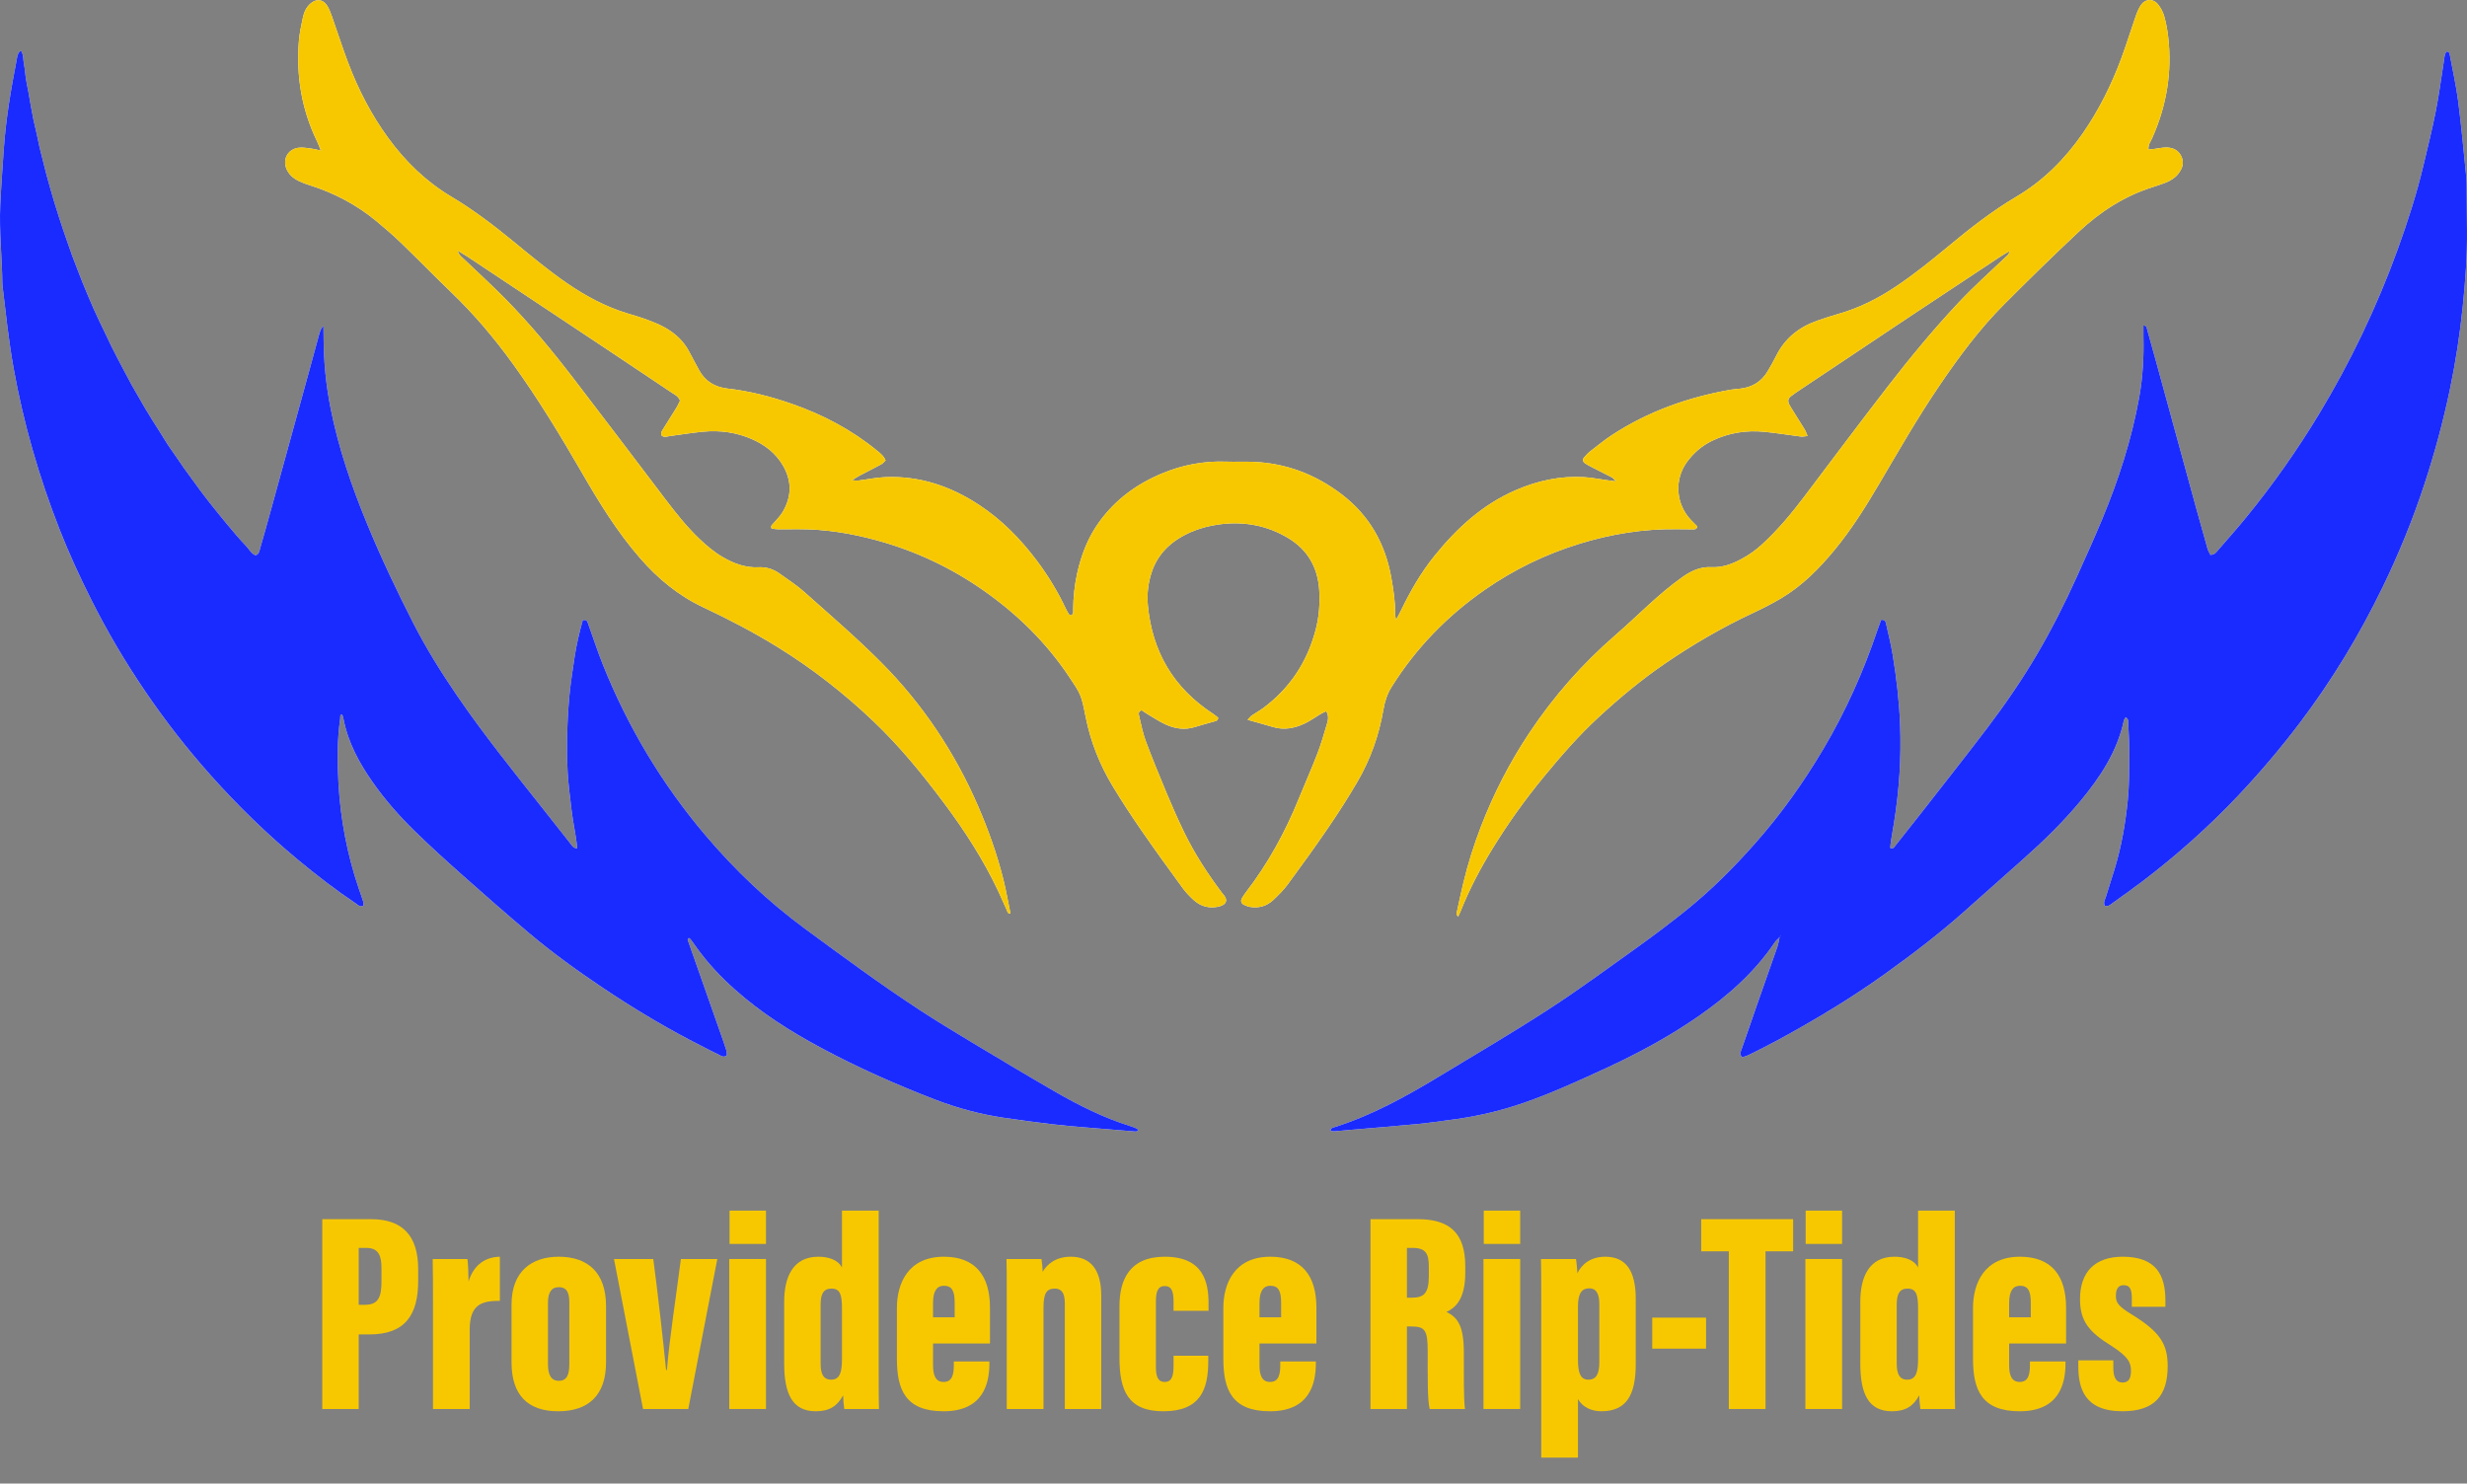
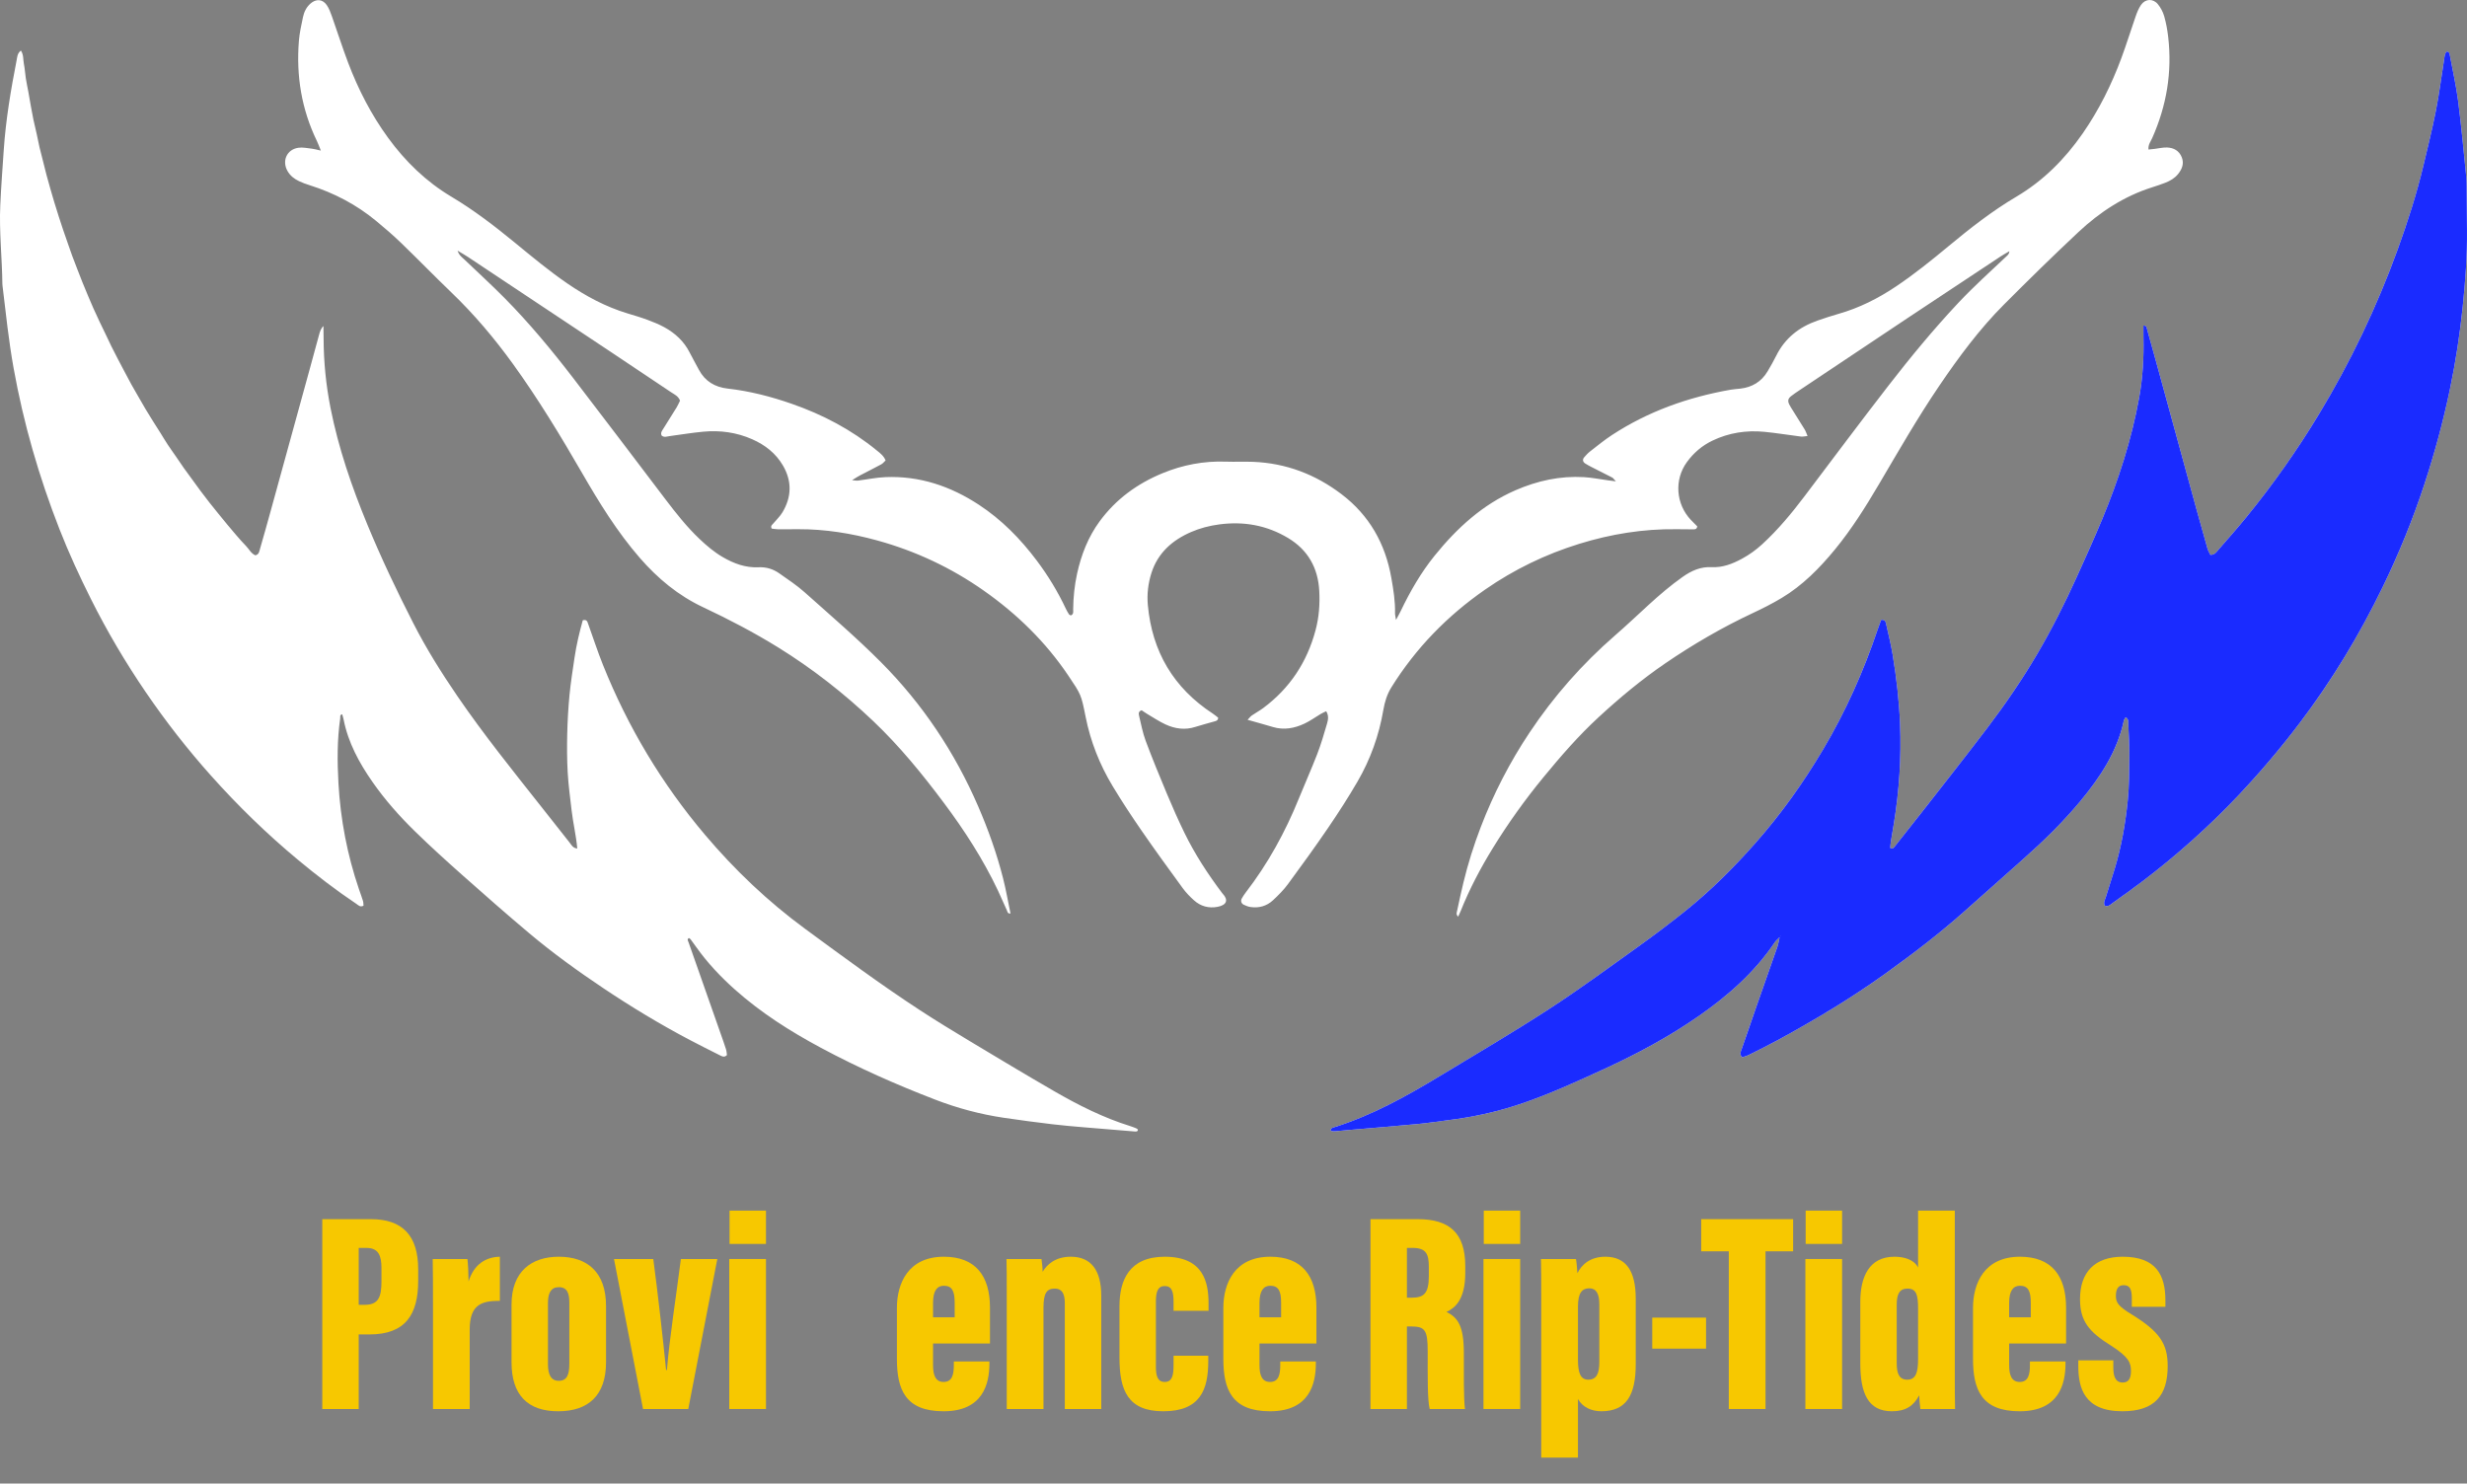
<svg xmlns="http://www.w3.org/2000/svg" id="b" viewBox="0 0 2698.972 1623.203">
  <rect x="0" y="0" width="2698.972" height="1623.203" fill="#808080" stroke="none" />
  <defs>
    <style>.d{fill:#fff;}.e{fill:#f7c800;}.f{fill:#1a2bff;}</style>
  </defs>
  <g id="c">
    <path class="d" d="M353.974,356.631c-2.957,2.74-4.029,6.365-5.027,10.12-3.443,12.948-7.016,25.861-10.568,38.779-14.007,50.944-28.011,101.889-42.048,152.825-3.865,14.025-7.764,28.043-11.833,42.01-.798,2.741-1.003,6.226-5.047,7.239-4.776-1.938-6.91-6.791-10.331-10.269-3.756-3.819-7.258-7.893-10.784-11.931-3.273-3.75-6.456-7.58-9.634-11.411-3.422-4.125-6.805-8.283-10.183-12.445-3.137-3.866-6.286-7.723-9.355-11.643-3.304-4.221-6.557-8.485-9.765-12.78-2.98-3.988-5.868-8.045-8.803-12.066-3.161-4.331-6.382-8.618-9.48-12.994-2.877-4.063-5.609-8.227-8.433-12.328-3.041-4.415-6.197-8.752-9.149-13.225-2.741-4.154-5.261-8.453-7.909-12.669-2.852-4.54-5.762-9.042-8.606-13.587-2.64-4.22-5.275-8.444-7.819-12.721-2.741-4.606-5.379-9.274-8.054-13.919-2.485-4.313-5.02-8.599-7.423-12.957-2.589-4.694-5.055-9.455-7.565-14.192-2.331-4.399-4.672-8.792-6.966-13.21-2.469-4.755-4.94-9.511-7.315-14.314-2.205-4.46-4.271-8.988-6.422-13.475-2.152-4.489-4.365-8.949-6.49-13.451-2.289-4.848-4.555-9.708-6.74-14.603-2.029-4.544-3.965-9.131-5.896-13.719-2.08-4.941-4.143-9.889-6.145-14.862-1.859-4.617-3.64-9.266-5.436-13.908-1.934-4.999-3.901-9.987-5.752-15.016-1.719-4.671-3.31-9.389-4.95-14.088-1.765-5.06-3.557-10.112-5.272-15.189-1.593-4.716-3.126-9.453-4.638-14.195-1.628-5.107-3.234-10.222-4.79-15.352-1.444-4.763-2.835-9.543-4.202-14.329-1.472-5.154-2.938-10.31-4.313-15.49-1.277-4.81-2.422-9.656-3.642-14.481-1.313-5.194-2.726-10.365-3.943-15.581-1.131-4.845-2.019-9.747-3.093-14.606-1.156-5.234-2.481-10.432-3.588-15.677-1.027-4.866-1.889-9.766-2.774-14.661-.953-5.274-1.818-10.564-2.778-15.837-.892-4.897-1.99-9.761-2.755-14.677-.823-5.292-1.048-10.693-2.123-15.926-.949-4.62-.115-9.775-3.265-14.535-4.004,3.128-3.997,7.094-4.698,10.689-6.303,32.329-11.795,64.78-14.04,97.689-1.38,20.229-2.883,40.456-3.819,60.707-1.328,28.732,1.957,57.373,2.288,86.08.009.764.076,1.531.167,2.291,3.596,30.014,6.745,60.055,12.086,89.873,10.844,60.54,27.849,119.242,50.242,176.442,10.195,26.043,21.898,51.409,34.424,76.427,17.693,35.338,37.74,69.291,59.99,101.893,21.814,31.963,45.583,62.45,71.408,91.35,29.406,32.908,60.9,63.607,94.827,91.808,20.627,17.146,41.865,33.509,64.179,48.431,2.097,1.402,3.943,3.875,7.753,1.992-.147-1.551-.028-3.435-.544-5.126-1.338-4.392-2.975-8.693-4.456-13.042-12.791-37.563-20.183-76.223-22.407-115.776-1.332-23.697-1.476-47.469,1.93-71.083.213-1.475-.777-3.763,2.169-4.42.56,2.043,1.177,3.848,1.543,5.701,4.999,25.323,16.988,47.384,31.573,68.302,13.637,19.558,29.377,37.348,46.35,53.953,16.962,16.595,34.583,32.541,52.328,48.308,24.043,21.363,48.209,42.605,72.823,63.304,25.812,21.707,53.163,41.456,81.191,60.203,30.578,20.452,62.04,39.483,94.608,56.631,10.845,5.71,21.811,11.191,32.763,16.694,2.32,1.166,4.805,2.724,7.748-.229-.283-1.867-.339-4.155-1.003-6.252-1.848-5.838-3.921-11.605-5.952-17.384-11.678-33.23-23.383-66.45-35.018-99.695-.521-1.49-2.027-3.338.338-4.739.684.494,1.437.816,1.864,1.383,2.073,2.751,4.082,5.551,6.073,8.363,12.235,17.284,26.664,32.598,42.431,46.649,28.484,25.384,60.48,45.696,93.974,63.664,40.553,21.755,82.571,40.407,125.512,56.899,24.001,9.217,48.817,15.856,74.283,19.674,17.791,2.668,35.641,4.978,53.502,7.138,11.777,1.424,23.614,2.374,35.436,3.399,18.316,1.587,36.64,3.079,54.967,4.533,1.396.111,3.196.099,3.182-2.18-.617-.445-1.17-1.023-1.847-1.299-2.127-.868-4.268-1.723-6.459-2.405-29.449-9.158-56.81-22.945-83.37-38.292-30.839-17.82-61.383-36.155-91.91-54.508-18.38-11.05-36.711-22.211-54.667-33.929-43.004-28.065-84.257-58.625-125.636-88.996-40.643-29.831-76.909-64.279-109.473-102.748-47.441-56.044-84.636-118.197-111.91-186.283-5.974-14.915-10.937-30.235-16.367-45.367-.79-2.202-1.543-4.465-5.685-3.349-3.641,13.097-6.941,26.777-8.998,40.736-2.009,13.628-4.184,27.254-5.506,40.955-1.358,14.08-2.158,28.243-2.493,42.386-.335,14.154-.297,28.358.511,42.487.786,13.739,2.673,27.42,4.231,41.109,1.585,13.925,4.978,27.619,6.24,42.034-4.913-.472-6.357-3.916-8.393-6.478-10.247-12.889-20.386-25.864-30.599-38.781-31.589-39.954-63.545-79.625-92.327-121.709-17.528-25.63-33.954-51.908-48.09-79.581-18.125-35.48-35.201-71.463-50.398-108.285-16.965-41.106-31.394-83.028-40.08-126.825-5.014-25.282-7.545-50.681-7.641-76.39-.017-4.594-.113-9.189-.176-13.787.378-.906.756-1.812.225-.54.204-1.347.053-.35-.098.646ZM1947.156,1025.235s-.153-.129-.152-.129c-.848,3.715-1.359,7.546-2.599,11.125-7.644,22.065-15.476,44.065-23.199,66.103-5.318,15.174-10.622,30.354-15.782,45.582-.913,2.695-2.802,5.696.68,8.905,2.193-.771,4.773-1.386,7.082-2.541,10.618-5.309,21.287-10.536,31.707-16.215,40.722-22.191,80.473-45.975,118.156-73.076,29.548-21.251,58.485-43.286,85.697-67.504,21.453-19.092,42.887-38.205,64.387-57.244,22.394-19.83,43.765-40.682,62.872-63.723,21.697-26.164,40.235-54.104,47.526-88.08.274-1.279,1.286-2.401,1.982-3.647,3.581,1.995,2.77,5.008,2.886,7.491.539,11.472,1.286,22.958,1.174,34.431-.16,16.453-.104,32.991-1.763,49.328-2.552,25.138-6.86,50.068-14.222,74.342-3.109,10.251-6.483,20.421-9.589,30.673-.954,3.151-3.058,6.25-1.398,9.791,3.638,1.703,5.937-.828,8.278-2.508,11.512-8.257,23.081-16.448,34.343-25.038,36.91-28.15,71.394-58.971,103.328-92.724,23.99-25.357,46.483-51.899,67.539-79.705,35.262-46.566,65.304-96.337,90.762-148.836,17.552-36.196,32.734-73.379,45.328-111.65,11.264-34.233,20.665-68.924,28.037-104.16,6.273-29.982,10.928-60.241,14.065-90.729,2.862-27.812,4.947-55.656,4.662-83.64-.164-16.08-.236-32.16-.397-48.24-.034-3.444-.09-6.904-.443-10.325-2.829-27.404-5.271-54.859-8.782-82.177-2.193-17.058-6.019-33.907-9.159-50.841-.332-1.791-.616-3.837-3.619-3.828-2.28,3.093-2.324,6.965-2.911,10.692-2.853,18.143-5.217,36.385-8.768,54.392-3.923,19.889-8.831,39.589-13.52,59.321-7.444,31.327-17.285,61.951-28.263,92.184-22.802,62.793-51.448,122.841-86.023,180.028-23.807,39.376-50.216,76.945-79.327,112.584-9.926,12.152-20.329,23.918-30.643,35.748-2.163,2.481-3.972,5.796-8.888,5.698-.958-2.016-2.396-4.226-3.094-6.648-4.025-13.978-7.929-27.992-11.773-42.021-14.771-53.9-29.496-107.813-44.255-161.717-3.336-12.184-6.703-24.361-10.149-36.514-.467-1.645-.43-4-3.949-3.967,0,4.182-.086,8.343.014,12.5.533,22.256-.715,44.369-4.68,66.321-8.274,45.81-22.516,89.82-40.315,132.707-8.948,21.561-18.605,42.833-28.225,64.108-12.784,28.272-26.759,55.947-42.442,82.744-16.658,28.464-35.278,55.635-55.182,81.877-23.83,31.419-48.339,62.324-72.597,93.417-9.421,12.075-18.943,24.072-28.473,36.062-1.087,1.368-2.154,3.29-5.117,1.77.191-2.0.29-4.231.637-6.424,1.076-6.802,2.277-13.585,3.374-20.384,5.808-35.988,8.199-72.125,6.745-108.63-1.009-25.33-3.924-50.361-7.984-75.298-1.843-11.321-4.599-22.5-7.155-33.694-.535-2.343-.821-5.603-5.566-5.033-1.175,3.224-2.542,6.733-3.74,10.298-15.42,45.88-35.063,89.846-59.783,131.495-21.549,36.306-45.915,70.564-73.909,102.252-23.887,27.039-49.307,52.472-77.514,74.98-16.456,13.131-33.251,25.876-50.371,38.128-32.386,23.177-64.484,46.848-97.868,68.518-39.496,25.637-80.127,49.538-120.448,73.889-36.436,22.005-73.595,42.614-114.495,55.473-1.625.511-3.875.68-4.219,3.849,1.342.236,2.71.748,4.038.661,4.584-.3,9.152-.837,13.73-1.234,25.94-2.248,51.894-4.349,77.816-6.781,11.044-1.036,22.021-2.784,33.035-4.153,26.681-3.317,52.874-8.966,78.348-17.509,32.001-10.731,62.636-24.812,93.256-38.917,35.556-16.378,69.913-34.857,102.105-57.195,32.322-22.428,61.519-48.099,83.685-81.033,1.458-2.166,3.631-3.851,5.472-5.76ZM351.058,164.767c-4.886-1.065-7.382-1.837-9.931-2.115-4.906-.534-9.975-1.688-14.74-.984-12.539,1.854-18.109,14.201-11.94,25.291,2.911,5.232,7.433,8.762,12.693,11.261,3.789,1.8,7.791,3.216,11.799,4.484,26.603,8.418,50.903,21.154,72.438,38.911,9.446,7.789,18.756,15.802,27.561,24.299,18.465,17.82,36.342,36.249,54.849,54.023,24.952,23.965,47.145,50.235,67.373,78.237,27.622,38.237,52.027,78.494,75.611,119.295,18.788,32.504,38.426,64.444,63.205,92.946,19.607,22.554,42.066,41.201,69.234,53.976,28.096,13.211,55.584,27.555,82.009,43.904,37.603,23.264,72.234,50.386,104.243,80.797,28.675,27.244,53.575,57.818,77.231,89.451,22.537,30.137,42.869,61.605,59.011,95.661,3.442,7.261,6.523,14.692,9.916,21.977.608,1.304.593,3.662,3.902,3.304-2.711-13.004-4.907-25.827-8.102-38.397-6.895-27.127-16.254-53.419-27.396-79.129-25.576-59.015-60.767-111.702-106.016-157.201-26.697-26.845-55.555-51.567-83.824-76.815-8.525-7.615-18.229-13.942-27.591-20.581-6.737-4.777-14.383-7.093-22.74-6.688-14.328.693-27.086-4.106-39.215-11.16-9.338-5.431-17.5-12.371-25.289-19.757-13.946-13.225-25.803-28.26-37.394-43.519-33.588-44.216-67.032-88.543-100.863-132.573-23.338-30.375-47.797-59.865-74.711-87.173-14.506-14.718-29.822-28.638-44.749-42.944-2.336-2.239-5.313-4.021-7.033-9.279,4.684,2.821,7.918,4.604,10.984,6.64,52.957,35.178,105.902,70.374,158.829,105.597,21.366,14.219,42.708,28.476,63.998,42.808,3.414,2.298,7.566,3.907,9.559,9.044-1.091,2.188-2.234,4.965-3.781,7.496-4.795,7.84-9.783,15.562-14.607,23.385-1.363,2.211-3.251,4.425-1.667,7.403,2.783,2.26,5.818.905,8.776.511,12.144-1.616,24.248-3.643,36.435-4.8,18.601-1.765,36.723.685,53.916,8.305,13.986,6.198,25.658,15.252,33.491,28.658,10.006,17.124,9.601,34.323-.471,51.173-2.707,4.529-6.719,8.28-10.136,12.384-1.153,1.385-3.184,2.387-1.719,5.474,2.136.241,4.684.751,7.237.777,7.278.073,14.558-.062,21.838-.094,29.33-.13,58.027,4.512,86.195,12.244,42.115,11.561,81.149,29.883,116.897,55.022,36.374,25.58,67.733,56.164,92.594,93.195,13.713,20.425,13.881,20.372,18.764,44.948,5.358,26.965,15.354,52.154,29.479,75.601,10.067,16.711,20.821,33.041,31.907,49.1,14.573,21.109,29.658,41.869,44.789,62.585,3.582,4.903,7.91,9.384,12.451,13.437,7.266,6.484,16.048,8.862,25.67,7.05,10.214-1.923,11.899-7.591,5.845-14.12-.26-.281-.511-.572-.741-.877-15.712-20.831-29.927-42.633-41.372-66.096-6.874-14.093-13.186-28.48-19.255-42.942-7.997-19.059-15.856-38.193-23.072-57.556-3.319-8.908-5.066-18.414-7.298-27.704-.505-2.101-.682-4.696,2.901-5.764,1.911,1.267,4.05,2.828,6.322,4.166,6.579,3.873,12.97,8.18,19.878,11.352,10.34,4.748,21.19,6.309,32.43,2.682,6.919-2.233,14.006-3.943,20.977-6.023,1.704-.508,3.906-.777,4.07-4.073-1.744-1.343-3.7-3.067-5.86-4.479-42.943-28.064-66.406-67.802-71.072-118.707-1.095-11.94.324-23.842,3.948-35.187,6.998-21.909,22.787-35.837,43.341-44.76,9.866-4.283,20.259-6.943,30.972-8.354,26.748-3.525,51.923.939,75.144,14.87,21.747,13.047,32.745,32.657,34.137,57.757.81,14.601-.276,29.007-4.087,43.257-9.342,34.934-28.141,63.405-57.179,85.02-3.983,2.965-8.408,5.332-12.508,8.15-1.414.972-2.464,2.472-4.651,4.736,10.133,2.874,18.96,5.261,27.715,7.889,12.089,3.629,23.608,1.412,34.586-3.744,6.193-2.909,11.804-7.046,17.724-10.55,1.833-1.085,3.821-1.909,5.987-2.974,3.131,5.094,2.039,9.71.798,13.951-3.222,11.011-6.431,22.071-10.554,32.761-6.333,16.425-13.566,32.501-20.169,48.825-14.869,36.762-33.797,71.208-58.021,102.682-1.628,2.116-3.127,4.361-4.425,6.691-1.412,2.534-.549,5.486,2.164,6.814,2.362,1.156,4.943,2.144,7.527,2.516,9.252,1.331,17.681-1.108,24.466-7.422,5.861-5.455,11.626-11.221,16.356-17.642,14.987-20.345,29.804-40.833,44.04-61.706,11.21-16.435,22.004-33.207,32.011-50.394,14.176-24.346,23.56-50.587,28.326-78.447,1.484-8.675,3.961-17.011,8.755-24.718,26.695-42.919,61.246-78.333,102.635-107.049,31.661-21.967,66-38.6,102.933-50.018,34.694-10.725,70.016-16.457,106.333-16.009,6.129.076,12.259.165,18.389.152,1.85-.004,3.905.002,4.383-3.243-2.107-2.123-4.549-4.489-6.884-6.955-16.517-17.438-18.527-43.983-4.461-63.353,7.295-10.046,16.551-18.035,27.848-23.459,18.086-8.684,37.235-11.617,57.05-9.685,13.325,1.299,26.559,3.524,39.852,5.18,2.032.253,4.168-.326,7.257-.613-1.292-3.012-1.936-5.165-3.064-7.025-4.169-6.875-8.508-13.648-12.763-20.472-1.417-2.273-2.93-4.506-4.125-6.895-1.937-3.875-1.485-6.509,1.835-9.139,3.295-2.61,6.844-4.909,10.345-7.248,38.851-25.962,77.684-51.951,116.584-77.84,34.119-22.707,68.31-45.306,102.495-67.914,3.074-2.033,6.34-3.776,9.517-5.654-.165,2.531-1.305,3.782-2.531,4.942-18.067,17.098-36.573,33.673-53.641,51.886-27.023,28.835-52.106,59.239-76.253,90.413-30.953,39.96-61.178,80.483-91.655,120.811-14.107,18.666-28.993,36.608-46.269,52.5-6.829,6.282-14.254,11.623-22.361,15.997-10.22,5.514-21.022,9.75-32.829,9.123-12.242-.65-22.306,3.882-31.961,10.701-13.177,9.307-25.358,19.771-37.238,30.627-12.155,11.108-24.099,22.459-36.526,33.255-36.075,31.343-67.364,66.874-93.822,106.617-21.511,32.312-39.203,66.646-53.13,102.89-7.696,20.029-14.147,40.459-19.159,61.325-2.412,10.043-4.606,20.14-6.75,30.244-.429,2.02-1.606,4.319,1.09,6.756,1.005-2.235,1.973-4.191,2.78-6.21,9.543-23.894,21.477-46.582,34.932-68.468,16.665-27.107,35.141-52.965,55.335-77.546,18.955-23.072,38.494-45.622,60.519-65.929,23.12-21.316,47.192-41.37,73.197-59.124,30.435-20.779,62.157-39.223,95.542-54.864,10.737-5.03,21.374-10.412,31.537-16.499,22.964-13.755,41.499-32.6,58.354-53.1,18.291-22.248,33.535-46.601,48.137-71.362,21.396-36.282,42.318-72.849,66.001-107.737,21.329-31.421,43.87-61.918,70.731-88.86,26.767-26.848,53.84-53.419,81.512-79.329,23.403-21.912,49.913-39.291,80.879-49.052,4.747-1.496,9.466-3.108,14.11-4.896,5.425-2.089,10.416-5.046,14.085-9.62,4.252-5.302,6.688-11.301,4.019-18.136-2.831-7.252-8.777-10.576-16.157-10.839-4.505-.161-9.055.985-13.588,1.523-2.135.253-4.277.456-6.718.714-.502-5.355,2.382-8.744,4.046-12.474,15.792-35.412,22.005-72.345,17.491-110.914-.887-7.577-2.259-15.182-4.356-22.502-1.332-4.648-3.795-9.3-6.852-13.055-5.33-6.546-13.79-6.106-18.537.792-2.554,3.712-4.297,8.1-5.803,12.394-5.318,15.169-10.022,30.56-15.607,45.627-10.817,29.181-24.538,56.886-42.364,82.552-19.502,28.078-43.082,51.775-72.596,69.21-26.495,15.651-50.566,34.54-74.161,54.127-18.568,15.413-37.348,30.554-57.414,44.023-19.528,13.107-40.278,23.592-62.998,30.034-7.734,2.193-15.382,4.728-22.976,7.371-20.001,6.96-35.559,19.16-45.136,38.439-2.892,5.822-6.132,11.485-9.445,17.083-6.719,11.355-16.892,17.412-29.895,18.919-3.424.397-6.888.547-10.275,1.14-46.552,8.16-90.351,23.639-130.071,49.613-8.313,5.436-16.034,11.791-23.898,17.888-2.399,1.86-4.493,4.166-6.493,6.47-2.081,2.397-1.611,5.005,1.166,6.81,2.24,1.457,4.628,2.702,7.012,3.92,7.505,3.832,15.063,7.562,22.537,11.455,1.047.545,1.737,1.776,3.945,4.133-4.246-.55-6.45-.823-8.65-1.123-8.722-1.189-17.41-2.954-26.172-3.475-26.123-1.554-50.999,3.922-74.912,14.307-36.111,15.683-64.143,41.438-88.486,71.527-14.985,18.522-26.836,39.132-37.145,60.605-1.271,2.647-2.734,5.201-5.171,9.809-.603-3.899-1.127-5.6-1.085-7.288.325-13.107-1.785-25.951-4.039-38.781-6.567-37.383-24.056-68.386-54.454-91.498-28.498-21.668-60.632-33.969-96.598-35.424-9.946-.402-19.93.141-29.879-.22-24.146-.876-47.303,3.542-69.538,12.73-27.46,11.347-50.768,28.264-68.493,52.369-12.7,17.27-20.289,36.747-24.851,57.568-2.801,12.783-4.098,25.681-4.262,38.74-.031,2.461.793,5.516-2.542,6.857-.687-.376-1.586-.571-1.942-1.119-1.245-1.916-2.441-3.889-3.409-5.955-8.809-18.794-19.531-36.448-31.992-53.02-17.843-23.729-38.367-44.689-63.37-61.066-30.958-20.278-64.57-31.632-101.842-30.186-10.276.399-20.481,2.585-30.728,3.869-1.251.157-2.566-.202-6.088-.532,4.139-2.494,6.274-3.932,8.541-5.12,7.803-4.09,15.702-8,23.445-12.198,1.827-.99,3.185-2.842,4.727-4.268-2.15-5.176-5.936-7.886-9.438-10.762-27.856-22.875-59.273-39.349-93.183-51.175-22.835-7.963-46.153-13.981-70.286-16.689-13.737-1.541-24.645-7.954-31.328-20.545-3.411-6.426-7-12.76-10.31-19.237-6.149-12.032-15.663-20.753-27.253-27.179-5.993-3.323-12.447-5.912-18.89-8.303-7.175-2.662-14.55-4.798-21.879-7.03-23.687-7.214-45.204-18.711-65.548-32.658-20.255-13.885-39.08-29.594-58.025-45.137-21.937-17.997-44.376-35.22-68.814-49.78-27.707-16.507-50.394-38.507-69.343-64.511-18.403-25.254-32.547-52.784-43.609-81.887-6.39-16.811-11.802-33.991-17.825-50.945-1.524-4.29-3.139-8.741-5.706-12.426-4.624-6.637-11.753-6.959-17.838-1.549-4.494,3.995-6.968,9.2-8.151,14.875-1.795,8.611-3.759,17.274-4.458,26.01-3.053,38.163,2.927,74.798,19.715,109.448,1.297,2.677,2.286,5.504,4.329,10.481Z" />
-     <path class="e" d="M351.058,164.767c-2.043-4.977-3.032-7.803-4.329-10.481-16.787-34.65-22.767-71.285-19.715-109.448.699-8.736,2.663-17.399,4.458-26.01,1.183-5.675,3.657-10.88,8.151-14.875,6.085-5.41,13.215-5.088,17.838,1.549,2.567,3.685,4.182,8.136,5.706,12.426,6.023,16.953,11.435,34.134,17.825,50.945,11.062,29.103,25.206,56.633,43.609,81.887,18.949,26.004,41.636,48.004,69.343,64.511,24.438,14.559,46.876,31.782,68.814,49.78,18.945,15.543,37.77,31.252,58.025,45.137,20.345,13.947,41.862,25.444,65.548,32.658,7.328,2.232,14.704,4.368,21.879,7.03,6.443,2.391,12.897,4.98,18.89,8.303,11.591,6.426,21.105,15.148,27.253,27.179,3.31,6.477,6.899,12.811,10.31,19.237,6.683,12.591,17.591,19.004,31.328,20.545,24.133,2.708,47.451,8.726,70.286,16.689,33.91,11.826,65.327,28.3,93.183,51.175,3.502,2.876,7.288,5.586,9.438,10.762-1.542,1.426-2.901,3.278-4.727,4.268-7.743,4.198-15.642,8.108-23.445,12.198-2.267,1.188-4.402,2.626-8.541,5.12,3.522.329,4.837.688,6.088.532,10.248-1.284,20.452-3.47,30.728-3.869,37.271-1.446,70.884,9.909,101.842,30.186,25.003,16.377,45.526,37.337,63.37,61.066,12.461,16.571,23.184,34.225,31.992,53.02.968,2.066,2.165,4.039,3.409,5.955.356.548,1.256.742,1.942,1.119,3.335-1.342,2.511-4.396,2.542-6.857.163-13.059,1.461-25.957,4.262-38.74,4.561-20.821,12.151-40.297,24.851-57.568,17.725-24.105,41.033-41.022,68.493-52.369,22.235-9.188,45.392-13.606,69.538-12.73,9.949.361,19.933-.182,29.879.22,35.966,1.455,68.1,13.756,96.598,35.424,30.399,23.112,47.887,54.116,54.454,91.498,2.254,12.83,4.364,25.674,4.039,38.781-.042,1.687.482,3.389,1.085,7.288,2.437-4.608,3.9-7.162,5.171-9.809,10.309-21.474,22.16-42.083,37.145-60.605,24.343-30.089,52.375-55.844,88.486-71.527,23.913-10.385,48.79-15.861,74.912-14.307,8.762.521,17.449,2.286,26.172,3.475,2.2.3,4.404.573,8.65,1.123-2.208-2.357-2.898-3.588-3.945-4.133-7.474-3.892-15.032-7.622-22.537-11.455-2.385-1.217-4.772-2.463-7.012-3.92-2.777-1.806-3.247-4.414-1.166-6.81,2.001-2.304,4.095-4.61,6.493-6.47,7.864-6.098,15.585-12.452,23.898-17.888,39.72-25.974,83.519-41.453,130.071-49.613,3.388-.594,6.852-.744,10.275-1.14,13.002-1.507,23.175-7.565,29.895-18.919,3.313-5.598,6.553-11.261,9.445-17.083,9.577-19.279,25.135-31.479,45.136-38.439,7.595-2.643,15.242-5.178,22.976-7.371,22.72-6.442,43.47-16.926,62.998-30.034,20.066-13.469,38.846-28.61,57.414-44.023,23.595-19.587,47.666-38.476,74.161-54.127,29.514-17.435,53.094-41.132,72.596-69.21,17.826-25.665,31.547-53.371,42.364-82.552,5.585-15.067,10.289-30.458,15.607-45.627,1.505-4.294,3.248-8.682,5.803-12.394,4.746-6.898,13.207-7.338,18.537-.792,3.057,3.755,5.52,8.407,6.852,13.055,2.097,7.321,3.469,14.925,4.356,22.502,4.514,38.569-1.699,75.502-17.491,110.914-1.664,3.73-4.548,7.119-4.046,12.474,2.441-.257,4.582-.46,6.718-.714,4.533-.538,9.083-1.684,13.588-1.523,7.38.263,13.326,3.587,16.157,10.839,2.669,6.835.233,12.834-4.019,18.136-3.669,4.574-8.659,7.531-14.085,9.62-4.644,1.788-9.363,3.4-14.11,4.896-30.965,9.761-57.476,27.14-80.879,49.052-27.672,25.91-54.745,52.481-81.512,79.329-26.861,26.942-49.402,57.439-70.731,88.86-23.683,34.889-44.605,71.455-66.001,107.737-14.602,24.762-29.846,49.115-48.137,71.362-16.854,20.5-35.389,39.344-58.354,53.1-10.163,6.087-20.8,11.469-31.537,16.499-33.385,15.641-65.107,34.085-95.542,54.864-26.005,17.754-50.077,37.808-73.197,59.124-22.026,20.307-41.565,42.857-60.519,65.929-20.194,24.581-38.67,50.439-55.335,77.546-13.455,21.887-25.388,44.574-34.932,68.468-.807,2.02-1.774,3.975-2.78,6.21-2.696-2.437-1.519-4.736-1.09-6.756,2.144-10.104,4.337-20.201,6.75-30.244,5.011-20.866,11.463-41.296,19.159-61.325,13.926-36.244,31.618-70.578,53.13-102.89,26.458-39.743,57.747-75.273,93.822-106.617,12.426-10.796,24.37-22.147,36.526-33.255,11.88-10.856,24.061-21.32,37.238-30.627,9.655-6.819,19.718-11.351,31.961-10.701,11.807.626,22.609-3.609,32.829-9.123,8.107-4.374,15.532-9.715,22.361-15.997,17.276-15.892,32.162-33.833,46.269-52.5,30.477-40.327,60.703-80.85,91.655-120.811,24.147-31.174,49.23-61.578,76.253-90.413,17.068-18.212,35.574-34.788,53.641-51.886,1.226-1.16,2.366-2.411,2.531-4.942-3.177,1.878-6.443,3.621-9.517,5.654-34.186,22.607-68.376,45.207-102.495,67.914-38.9,25.888-77.733,51.878-116.584,77.84-3.501,2.34-7.05,4.638-10.345,7.248-3.32,2.63-3.772,5.264-1.835,9.139,1.194,2.389,2.707,4.622,4.125,6.895,4.255,6.824,8.594,13.596,12.763,20.472,1.128,1.86,1.772,4.014,3.064,7.025-3.089.287-5.225.866-7.257.613-13.293-1.657-26.527-3.881-39.852-5.18-19.815-1.932-38.964,1.001-57.05,9.685-11.297,5.425-20.553,13.414-27.848,23.459-14.066,19.37-12.056,45.916,4.461,63.353,2.336,2.466,4.778,4.831,6.884,6.955-.478,3.245-2.532,3.239-4.383,3.243-6.13.013-12.26-.076-18.389-.152-36.317-.448-71.639,5.283-106.333,16.009-36.933,11.417-71.272,28.051-102.933,50.018-41.389,28.716-75.94,64.129-102.635,107.049-4.794,7.707-7.271,16.043-8.755,24.718-4.766,27.86-14.15,54.101-28.326,78.447-10.007,17.187-20.801,33.959-32.011,50.394-14.236,20.873-29.053,41.361-44.04,61.706-4.73,6.421-10.495,12.188-16.356,17.642-6.785,6.314-15.214,8.753-24.466,7.422-2.584-.372-5.165-1.36-7.527-2.516-2.713-1.328-3.576-4.279-2.164-6.814,1.298-2.33,2.797-4.576,4.425-6.691,24.224-31.474,43.152-65.92,58.021-102.682,6.603-16.324,13.835-32.4,20.169-48.825,4.122-10.691,7.332-21.751,10.554-32.761,1.241-4.24,2.333-8.857-.798-13.951-2.166,1.066-4.154,1.889-5.987,2.974-5.92,3.504-11.531,7.642-17.724,10.55-10.979,5.156-22.497,7.373-34.586,3.744-8.755-2.628-17.582-5.015-27.715-7.889,2.187-2.264,3.237-3.765,4.651-4.736,4.101-2.818,8.525-5.185,12.508-8.15,29.037-21.615,47.837-50.086,57.179-85.02,3.811-14.25,4.897-28.656,4.087-43.257-1.392-25.1-12.389-44.71-34.137-57.757-23.221-13.931-48.396-18.395-75.144-14.87-10.713,1.412-21.106,4.072-30.972,8.354-20.554,8.922-36.343,22.851-43.341,44.76-3.624,11.346-5.043,23.248-3.948,35.187,4.666,50.904,28.129,90.643,71.072,118.707,2.16,1.412,4.116,3.136,5.86,4.479-.165,3.296-2.366,3.565-4.07,4.073-6.971,2.08-14.058,3.79-20.977,6.023-11.24,3.627-22.09,2.066-32.43-2.682-6.908-3.172-13.299-7.479-19.878-11.352-2.272-1.337-4.411-2.899-6.322-4.166-3.583,1.068-3.406,3.663-2.901,5.764,2.233,9.289,3.979,18.796,7.298,27.704,7.215,19.363,15.074,38.497,23.072,57.556,6.069,14.463,12.381,28.849,19.255,42.942,11.444,23.463,25.659,45.265,41.372,66.096.23.305.481.597.741.877,6.055,6.53,4.369,12.197-5.845,14.12-9.622,1.812-18.404-.566-25.67-7.05-4.541-4.053-8.87-8.534-12.451-13.437-15.131-20.716-30.217-41.476-44.789-62.585-11.087-16.059-21.84-32.388-31.907-49.1-14.125-23.447-24.122-48.637-29.479-75.601-4.883-24.575-5.051-24.522-18.764-44.948-24.861-37.031-56.22-67.616-92.594-93.195-35.748-25.139-74.781-43.461-116.897-55.022-28.168-7.733-56.865-12.375-86.195-12.244-7.279.032-14.56.167-21.838.094-2.553-.026-5.101-.535-7.237-.777-1.465-3.087.566-4.09,1.719-5.474,3.418-4.104,7.429-7.855,10.136-12.384,10.073-16.85,10.477-34.05.471-51.173-7.833-13.406-19.505-22.459-33.491-28.658-17.194-7.62-35.316-10.07-53.916-8.305-12.187,1.157-24.291,3.183-36.435,4.8-2.958.394-5.993,1.748-8.776-.511-1.584-2.978.303-5.192,1.667-7.403,4.824-7.823,9.812-15.545,14.607-23.385,1.547-2.53,2.691-5.307,3.781-7.496-1.993-5.138-6.145-6.746-9.559-9.044-21.291-14.332-42.632-28.589-63.998-42.808-52.927-35.223-105.872-70.419-158.829-105.597-3.065-2.036-6.299-3.819-10.984-6.64,1.72,5.258,4.697,7.04,7.033,9.279,14.926,14.306,30.243,28.226,44.749,42.944,26.914,27.308,51.373,56.798,74.711,87.173,33.83,44.03,67.275,88.357,100.863,132.573,11.591,15.259,23.448,30.294,37.394,43.519,7.789,7.386,15.951,14.326,25.289,19.757,12.129,7.054,24.887,11.853,39.215,11.16,8.358-.404,16.004,1.911,22.74,6.688,9.362,6.639,19.065,12.966,27.591,20.581,28.269,25.249,57.126,49.97,83.824,76.815,45.248,45.499,80.44,98.186,106.016,157.201,11.142,25.71,20.501,52.001,27.396,79.129,3.195,12.57,5.391,25.393,8.102,38.397-3.308.358-3.294-1.999-3.902-3.304-3.394-7.285-6.475-14.716-9.916-21.977-16.142-34.056-36.474-65.524-59.011-95.661-23.656-31.633-48.556-62.207-77.231-89.451-32.009-30.41-66.64-57.532-104.243-80.797-26.425-16.348-53.913-30.693-82.009-43.904-27.168-12.775-49.627-31.422-69.234-53.976-24.779-28.503-44.417-60.442-63.205-92.946-23.584-40.801-47.989-81.057-75.611-119.295-20.229-28.003-42.421-54.273-67.373-78.237-18.507-17.775-36.385-36.203-54.849-54.023-8.805-8.498-18.114-16.51-27.561-24.299-21.535-17.757-45.835-30.493-72.438-38.911-4.008-1.268-8.01-2.684-11.799-4.484-5.26-2.499-9.782-6.029-12.693-11.261-6.17-11.09-.599-23.438,11.94-25.291,4.765-.704,9.834.45,14.74.984,2.549.278,5.045,1.05,9.931,2.115Z" />
    <path class="f" d="M1947.156,1025.235c-1.84,1.909-4.014,3.594-5.472,5.76-22.165,32.935-51.362,58.606-83.685,81.033-32.193,22.338-66.55,40.817-102.105,57.195-30.62,14.104-61.256,28.186-93.256,38.917-25.474,8.543-51.667,14.192-78.348,17.509-11.014,1.369-21.991,3.117-33.035,4.153-25.923,2.432-51.876,4.534-77.816,6.781-4.578.397-9.146.934-13.73,1.234-1.329.087-2.696-.425-4.038-.661.344-3.169,2.594-3.338,4.219-3.849,40.901-12.859,78.059-33.468,114.495-55.473,40.321-24.351,80.953-48.252,120.448-73.889,33.384-21.67,65.482-45.341,97.868-68.518,17.12-12.252,33.915-24.998,50.371-38.128,28.207-22.507,53.627-47.941,77.514-74.98,27.994-31.688,52.36-65.946,73.909-102.252,24.721-41.649,44.364-85.615,59.783-131.495,1.198-3.566,2.565-7.075,3.74-10.298,4.745-.57,5.031,2.69,5.566,5.033,2.556,11.194,5.312,22.373,7.155,33.694,4.06,24.936,6.975,49.967,7.984,75.298,1.455,36.504-.937,72.642-6.745,108.63-1.097,6.799-2.299,13.582-3.374,20.384-.347,2.192-.445,4.424-.637,6.424,2.963,1.519,4.03-.403,5.117-1.77,9.53-11.99,19.052-23.987,28.473-36.062,24.259-31.093,48.768-61.998,72.597-93.417,19.903-26.242,38.524-53.413,55.182-81.877,15.682-26.797,29.658-54.472,42.442-82.744,9.62-21.275,19.278-42.548,28.225-64.108,17.799-42.887,32.041-86.897,40.315-132.707,3.965-21.952,5.213-44.064,4.68-66.321-.1-4.157-.014-8.318-.014-12.5,3.518-.032,3.482,2.322,3.949,3.967,3.446,12.154,6.813,24.33,10.149,36.514,14.759,53.904,29.484,107.816,44.255,161.717,3.845,14.029,7.749,28.042,11.773,42.021.697,2.422,2.136,4.632,3.094,6.648,4.916.097,6.724-3.217,8.888-5.698,10.314-11.83,20.717-23.596,30.643-35.748,29.11-35.639,55.52-73.208,79.327-112.584,34.575-57.187,63.221-117.234,86.023-180.028,10.978-30.233,20.819-60.856,28.263-92.184,4.689-19.732,9.597-39.432,13.52-59.321,3.552-18.007,5.915-36.248,8.768-54.392.586-3.727.63-7.599,2.911-10.692,3.003-.008,3.287,2.037,3.619,3.828,3.14,16.934,6.966,33.783,9.159,50.841,3.511,27.318,5.953,54.773,8.782,82.177.353,3.421.408,6.881.443,10.325.16,16.08.233,32.161.397,48.24.285,27.984-1.8,55.828-4.662,83.64-3.137,30.488-7.792,60.747-14.065,90.729-7.372,35.236-16.773,69.926-28.037,104.16-12.593,38.271-27.775,75.454-45.328,111.65-25.459,52.5-55.501,102.27-90.762,148.836-21.056,27.806-43.549,54.348-67.539,79.705-31.933,33.753-66.418,64.574-103.328,92.724-11.262,8.589-22.831,16.78-34.343,25.038-2.341,1.679-4.64,4.21-8.278,2.508-1.66-3.541.444-6.64,1.398-9.791,3.106-10.252,6.48-20.422,9.589-30.673,7.362-24.274,11.67-49.203,14.222-74.342,1.659-16.337,1.602-32.875,1.763-49.328.112-11.473-.635-22.959-1.174-34.431-.117-2.483.695-5.496-2.886-7.491-.697,1.246-1.708,2.367-1.982,3.647-7.291,33.976-25.828,61.916-47.526,88.08-19.107,23.041-40.478,43.893-62.872,63.723-21.5,19.039-42.935,38.152-64.387,57.244-27.212,24.218-56.149,46.254-85.697,67.504-37.683,27.101-77.434,50.885-118.156,73.076-10.421,5.679-21.089,10.906-31.707,16.215-2.309,1.155-4.889,1.769-7.082,2.541-3.482-3.209-1.593-6.21-.68-8.905,5.161-15.228,10.465-30.408,15.782-45.582,7.723-22.038,15.555-44.038,23.199-66.103,1.24-3.579,1.751-7.411,2.598-11.127.24-.207.532-.378.703-.632.12-.178.074-.468.102-.708-.217.49-.434.98-.652,1.47Z" />
-     <path class="f" d="M353.85,356.528c.059,4.594.155,9.188.172,13.783.096,25.709,2.627,51.108,7.641,76.39,8.686,43.797,23.115,85.719,40.08,126.825,15.197,36.822,32.274,72.805,50.398,108.285,14.136,27.673,30.562,53.951,48.09,79.581,28.782,42.085,60.738,81.756,92.327,121.709,10.212,12.917,20.351,25.891,30.599,38.781,2.036,2.561,3.48,6.005,8.393,6.478-1.261-14.415-4.655-28.109-6.24-42.034-1.558-13.689-3.445-27.37-4.231-41.109-.808-14.129-.846-28.333-.511-42.487.334-14.143,1.134-28.306,2.493-42.386,1.322-13.702,3.497-27.327,5.506-40.955,2.057-13.959,5.357-27.639,8.998-40.736,4.142-1.116,4.894,1.146,5.685,3.349,5.43,15.133,10.393,30.452,16.367,45.367,27.274,68.087,64.469,130.239,111.91,186.283,32.564,38.469,68.83,72.917,109.473,102.748,41.379,30.371,82.632,60.931,125.636,88.996,17.956,11.718,36.287,22.879,54.667,33.929,30.527,18.352,61.071,36.688,91.91,54.508,26.56,15.347,53.922,29.134,83.37,38.292,2.191.682,4.333,1.537,6.459,2.405.676.276,1.23.854,1.847,1.299.013,2.279-1.786,2.29-3.182,2.18-18.327-1.453-36.651-2.945-54.967-4.533-11.822-1.025-23.659-1.975-35.436-3.399-17.861-2.16-35.711-4.471-53.502-7.138-25.467-3.819-50.283-10.457-74.283-19.674-42.942-16.491-84.96-35.143-125.512-56.899-33.494-17.968-65.49-38.28-93.974-63.664-15.766-14.05-30.195-29.365-42.431-46.649-1.99-2.812-3.999-5.612-6.073-8.363-.427-.567-1.179-.889-1.864-1.383-2.366,1.401-.86,3.249-.338,4.739,11.635,33.245,23.34,66.466,35.018,99.695,2.031,5.779,4.104,11.546,5.952,17.384.664,2.097.72,4.385,1.003,6.252-2.943,2.953-5.428,1.395-7.748.229-10.952-5.503-21.919-10.984-32.763-16.694-32.568-17.148-64.031-36.179-94.608-56.631-28.029-18.748-55.379-38.496-81.191-60.203-24.614-20.699-48.779-41.942-72.823-63.304-17.745-15.766-35.366-31.713-52.328-48.308-16.973-16.605-32.713-34.395-46.35-53.953-14.585-20.918-26.575-42.978-31.573-68.302-.366-1.854-.983-3.658-1.543-5.701-2.947.657-1.957,2.945-2.169,4.42-3.406,23.614-3.262,47.386-1.93,71.083,2.224,39.553,9.617,78.213,22.407,115.776,1.481,4.35,3.118,8.65,4.456,13.042.515,1.691.397,3.575.544,5.126-3.811,1.883-5.656-.59-7.753-1.992-22.314-14.922-43.552-31.285-64.179-48.431-33.927-28.201-65.421-58.9-94.827-91.808-25.825-28.9-49.595-59.387-71.408-91.35-22.25-32.602-42.297-66.555-59.99-101.893-12.526-25.018-24.228-50.385-34.424-76.427-22.393-57.2-39.398-115.902-50.242-176.442-5.341-29.818-8.489-59.859-12.086-89.873-.091-.76-.158-1.527-.167-2.291-.331-28.707-3.616-57.348-2.288-86.08.936-20.251,2.439-40.478,3.819-60.707,2.244-32.909,7.737-65.36,14.04-97.689.701-3.595.694-7.561,4.698-10.689,3.15,4.76,2.315,9.915,3.265,14.535,1.075,5.233,1.3,10.634,2.123,15.926.765,4.916,1.863,9.779,2.755,14.677.96,5.273,1.825,10.563,2.778,15.837.885,4.894,1.748,9.795,2.774,14.661,1.106,5.244,2.432,10.442,3.588,15.677,1.073,4.859,1.962,9.761,3.093,14.606,1.218,5.216,2.631,10.387,3.943,15.581,1.219,4.826,2.365,9.671,3.642,14.481,1.375,5.18,2.841,10.336,4.313,15.49,1.367,4.786,2.758,9.566,4.202,14.329,1.555,5.13,3.161,10.245,4.79,15.352,1.512,4.742,3.045,9.479,4.638,14.195,1.715,5.077,3.507,10.129,5.272,15.189,1.64,4.7,3.23,9.418,4.95,14.088,1.852,5.03,3.818,10.017,5.752,15.016,1.796,4.642,3.576,9.291,5.436,13.908,2.003,4.972,4.066,9.921,6.145,14.862,1.931,4.587,3.866,9.174,5.896,13.719,2.186,4.895,4.452,9.755,6.74,14.603,2.125,4.502,4.339,8.961,6.49,13.451,2.15,4.487,4.217,9.015,6.422,13.475,2.375,4.803,4.846,9.558,7.315,14.314,2.294,4.418,4.635,8.811,6.966,13.21,2.51,4.737,4.976,9.499,7.565,14.192,2.403,4.358,4.939,8.644,7.423,12.957,2.676,4.645,5.314,9.313,8.054,13.919,2.545,4.277,5.18,8.501,7.819,12.721,2.843,4.545,5.754,9.048,8.606,13.587,2.648,4.216,5.168,8.515,7.909,12.669,2.951,4.473,6.108,8.811,9.149,13.225,2.824,4.1,5.557,8.265,8.433,12.328,3.098,4.375,6.319,8.663,9.48,12.994,2.935,4.021,5.824,8.078,8.803,12.066,3.209,4.295,6.461,8.558,9.765,12.78,3.068,3.92,6.217,7.778,9.355,11.643,3.378,4.162,6.761,8.32,10.183,12.445,3.178,3.831,6.361,7.661,9.634,11.411,3.526,4.039,7.028,8.112,10.784,11.931,3.42,3.478,5.555,8.331,10.331,10.269,4.044-1.013,4.249-4.497,5.047-7.239,4.068-13.967,7.968-27.985,11.833-42.01,14.037-50.936,28.041-101.881,42.048-152.825,3.552-12.918,7.125-25.832,10.568-38.779.999-3.755,2.071-7.38,5.027-10.12l-.124-.103Z" />
    <path d="M353.974,356.631c.151-.997.301-1.993.098-.646.53-1.272.153-.366-.223.542.002.002.126.105.126.105Z" />
-     <path class="d" d="M1947.156,1025.235c.217-.49.434-.98.651-1.47-.028.24.018.53-.102.708-.171.253-.463.424-.703.632.001.001.154.13.154.13Z" />
    <path class="e" d="M352.573,1333.929h53.247c34.563,0,51.689,18.061,51.689,54.804v12.767c0,36.433-13.701,58.541-53.246,58.541h-11.833v81.583h-39.857v-207.694ZM392.43,1427.655h6.539c15.258,0,18.372-8.719,18.372-25.845v-14.323c0-13.39-3.114-22.108-16.504-22.108h-8.407v62.276Z" />
    <path class="e" d="M546.875,1423.296c-19.306,0-33.007,3.426-33.007,31.45v86.877h-40.169v-108.362c0-28.024,0-41.414-.312-55.738h37.989c.622,3.426,1.245,17.126,1.245,24.6,5.916-18.994,18.994-26.779,34.253-27.091v48.265Z" />
    <path class="e" d="M663.019,1428.902v61.654c0,36.121-19.307,53.559-52.312,53.559-33.318,0-51.068-17.749-51.068-53.559v-63.211c0-36.433,22.109-52.313,51.691-52.313,31.139,0,51.689,16.815,51.689,53.87ZM599.496,1425.476v67.26c0,10.898,3.115,18.061,11.834,18.061,9.029,0,11.521-6.851,11.521-18.372v-67.259c0-9.965-2.18-16.815-11.521-16.815-8.408,0-11.834,6.228-11.834,17.126Z" />
    <path class="e" d="M714.706,1377.523c4.671,34.563,10.898,89.99,14.013,121.44h.934c2.491-32.695,10.588-84.386,15.258-121.44h39.857l-31.762,164.101h-49.51l-31.762-164.101h42.972Z" />
    <path class="e" d="M797.837,1377.523h40.169v164.101h-40.169v-164.101ZM798.149,1324.587h39.857v36.433h-39.857v-36.433Z" />
-     <path class="e" d="M961.31,1324.587v171.263c0,23.354,0,37.055.312,45.773h-37.99c-.622-4.359-1.245-11.521-1.245-14.946-6.228,11.521-14.636,17.438-29.894,17.438-26.156,0-34.563-19.929-34.563-52.313v-67.57c0-27.091,9.653-49.199,37.366-49.199,10.588,0,21.486,3.114,25.846,11.833v-62.277h40.168ZM897.788,1491.801c0,11.21,2.803,17.749,11.521,17.749,9.653,0,11.833-8.407,11.833-22.419v-55.115c0-14.636-1.557-22.109-11.521-22.109-8.719,0-11.833,5.917-11.833,17.438v64.456Z" />
    <path class="e" d="M1020.783,1470.004v23.666c0,10.587,2.49,18.371,11.521,18.371,9.653,0,11.21-8.407,11.21-18.683v-3.737h38.924v2.18c0,22.109-6.852,52.313-50.134,52.313-42.037,0-51.067-23.977-51.067-57.606v-55.427c0-27.091,12.455-56.05,51.379-56.05,34.564,0,50.444,20.863,50.444,55.738v39.234h-62.276ZM1044.447,1441.357v-15.881c0-12.767-2.802-18.683-11.832-18.683-7.473,0-11.832,5.604-11.832,18.683v15.881h23.664Z" />
    <path class="e" d="M1101.427,1426.722c0-29.271,0-42.972-.312-49.199h38.301c.623,4.359,1.246,9.965,1.246,14.013,4.67-7.785,13.701-16.504,30.826-16.504,21.798,0,33.318,14.324,33.318,42.66v123.932h-39.857v-115.524c0-11.21-3.425-16.192-10.898-16.192-9.029,0-12.455,4.982-12.455,21.175v110.542h-40.168v-114.901Z" />
    <path class="e" d="M1321.882,1483.394v5.917c0,31.139-8.719,54.804-49.199,54.804-38.611,0-47.953-22.731-47.953-58.541v-56.36c0-28.336,10.588-54.182,49.511-54.182,42.659,0,47.953,28.336,47.953,51.067v8.097h-38.3v-9.965c0-10.898-1.869-17.126-9.653-17.126-7.474,0-9.653,6.228-9.653,16.814v71.308c0,9.653,1.557,16.814,9.653,16.814,8.096,0,9.653-7.161,9.653-18.06v-10.588h37.988Z" />
    <path class="e" d="M1377.922,1470.004v23.666c0,10.587,2.491,18.371,11.521,18.371,9.653,0,11.21-8.407,11.21-18.683v-3.737h38.924v2.18c0,22.109-6.851,52.313-50.134,52.313-42.037,0-51.067-23.977-51.067-57.606v-55.427c0-27.091,12.456-56.05,51.379-56.05,34.563,0,50.444,20.863,50.444,55.738v39.234h-62.277ZM1401.588,1441.357v-15.881c0-12.767-2.803-18.683-11.833-18.683-7.474,0-11.833,5.604-11.833,18.683v15.881h23.666Z" />
    <path class="e" d="M1499.355,1333.929h51.69c34.875,0,52.002,15.258,52.002,51.379v7.473c0,29.894-11.833,38.612-20.552,42.66,12.767,6.228,18.994,15.881,18.994,44.84,0,19.929-.312,50.444,1.246,61.343h-38.612c-2.491-9.342-2.18-36.433-2.18-62.9,0-23.354-2.803-27.401-18.061-27.401h-4.671v90.302h-39.857v-207.694ZM1539.212,1419.871h4.982c13.39,0,18.995-4.359,18.995-23.665v-9.965c0-14.013-2.803-20.862-17.749-20.862h-6.229v54.492Z" />
    <path class="e" d="M1622.967,1377.523h40.169v164.101h-40.169v-164.101ZM1623.279,1324.587h39.857v36.433h-39.857v-36.433Z" />
    <path class="e" d="M1686.173,1424.542c0-21.797,0-38.612-.312-47.02h38.301c.622,3.114,1.245,10.275,1.557,15.569,4.671-9.653,14.323-18.061,30.516-18.061,22.731,0,33.318,15.569,33.318,46.085v71.308c0,33.63-9.964,51.69-37.678,51.69-10.587,0-20.552-4.359-25.533-13.39v64.146h-40.169v-170.328ZM1726.342,1487.753c0,13.701,2.491,21.797,11.21,21.797,9.03,0,12.144-6.539,12.144-18.994v-63.834c0-11.21-3.425-17.126-10.898-17.126-7.784,0-12.455,4.671-12.455,19.929v58.229Z" />
    <path class="e" d="M1866.458,1441.668v33.941h-58.852v-33.941h58.852Z" />
    <path class="e" d="M1891.368,1369.115h-30.205v-35.187h100.578v35.187h-30.204v172.508h-40.169v-172.508Z" />
    <path class="e" d="M1975.128,1377.523h40.169v164.101h-40.169v-164.101ZM1975.44,1324.587h39.857v36.433h-39.857v-36.433Z" />
    <path class="e" d="M2138.601,1324.587v171.263c0,23.354,0,37.055.311,45.773h-37.988c-.623-4.359-1.246-11.521-1.246-14.946-6.228,11.521-14.635,17.438-29.893,17.438-26.157,0-34.564-19.929-34.564-52.313v-67.57c0-27.091,9.653-49.199,37.366-49.199,10.588,0,21.486,3.114,25.846,11.833v-62.277h40.169ZM2075.078,1491.801c0,11.21,2.803,17.749,11.521,17.749,9.653,0,11.833-8.407,11.833-22.419v-55.115c0-14.636-1.558-22.109-11.521-22.109-8.719,0-11.833,5.917-11.833,17.438v64.456Z" />
    <path class="e" d="M2198.072,1470.004v23.666c0,10.587,2.491,18.371,11.521,18.371,9.653,0,11.21-8.407,11.21-18.683v-3.737h38.923v2.18c0,22.109-6.85,52.313-50.133,52.313-42.037,0-51.067-23.977-51.067-57.606v-55.427c0-27.091,12.456-56.05,51.379-56.05,34.563,0,50.444,20.863,50.444,55.738v39.234h-62.277ZM2221.738,1441.357v-15.881c0-12.767-2.803-18.683-11.833-18.683-7.474,0-11.833,5.604-11.833,18.683v15.881h23.666Z" />
    <path class="e" d="M2312.032,1488.376v7.785c0,9.029,1.869,16.503,10.276,16.503,5.916,0,9.03-3.736,9.03-12.455,0-9.03-2.18-15.258-21.486-27.714-24.599-15.258-34.252-27.091-34.252-51.067,0-29.893,16.503-46.396,46.708-46.396,36.743,0,46.708,20.24,46.708,47.954v6.85h-36.744v-9.652c0-10.587-2.802-14.013-9.03-14.013-5.916,0-8.407,4.359-8.407,11.833,0,7.473,3.114,11.521,17.438,20.24,30.205,18.683,39.235,31.761,39.235,56.36,0,32.073-14.013,49.511-49.511,49.511-42.037,0-48.265-25.845-48.265-49.511v-6.228h38.3Z" />
  </g>
</svg>